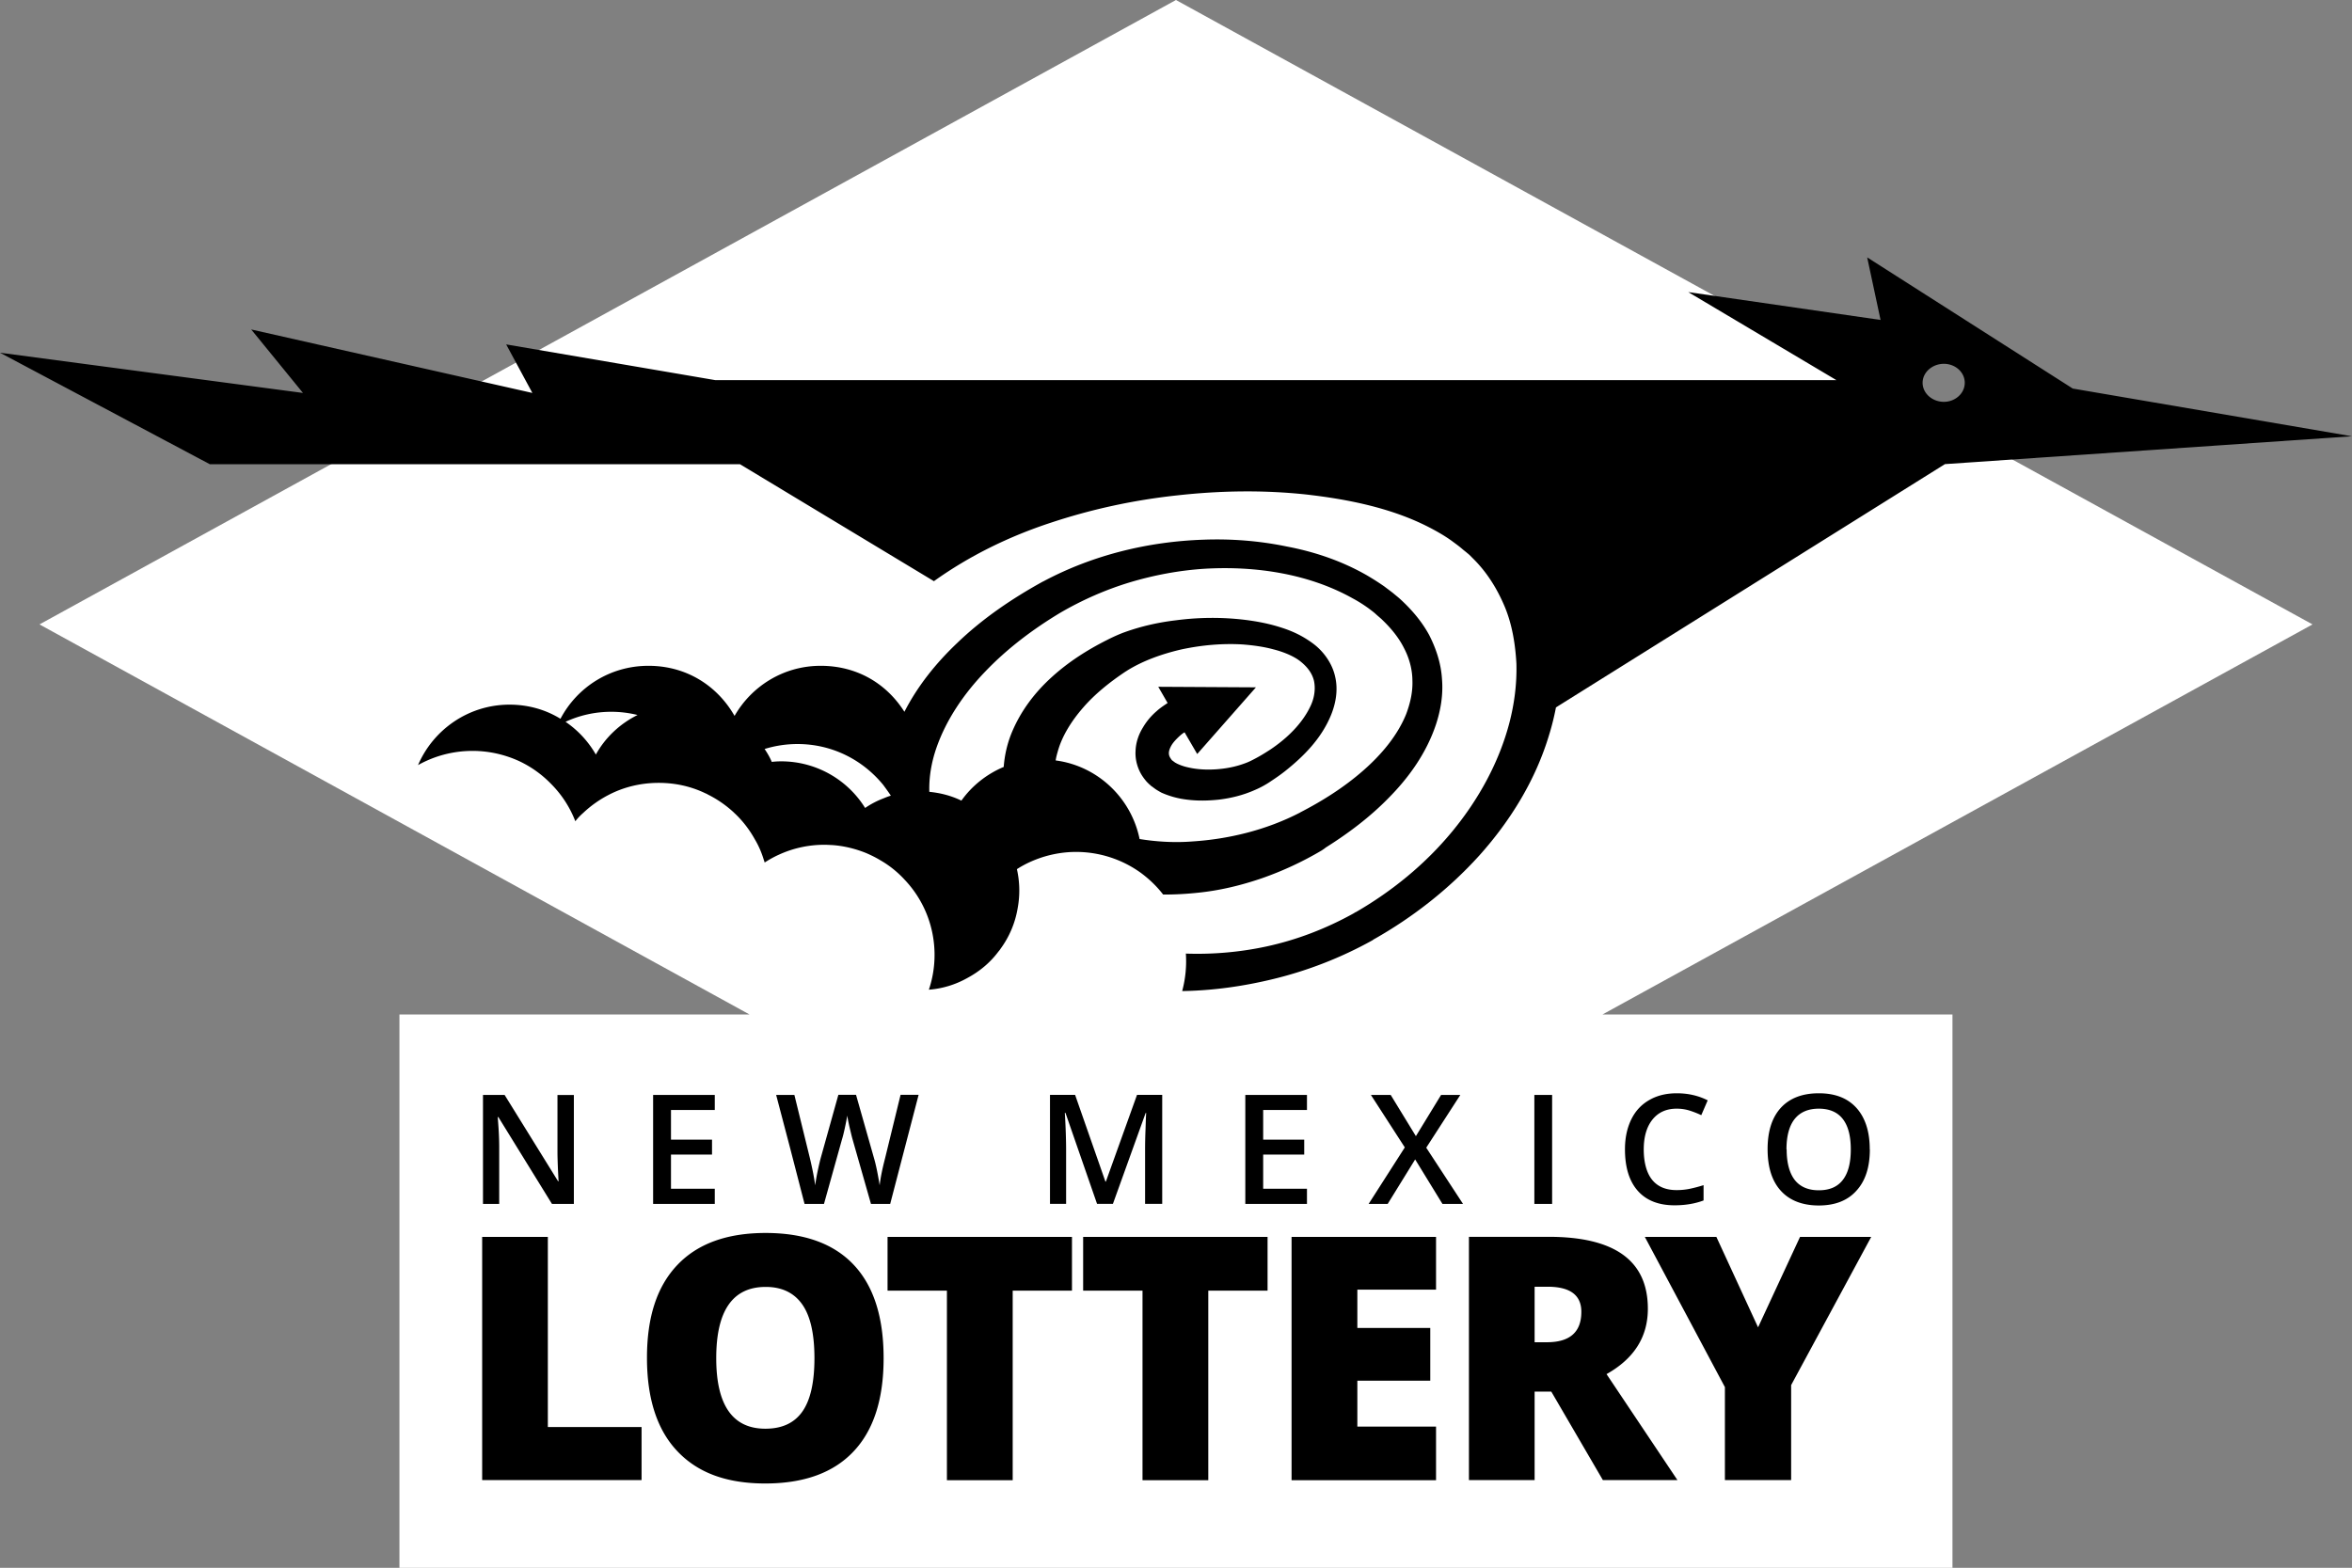
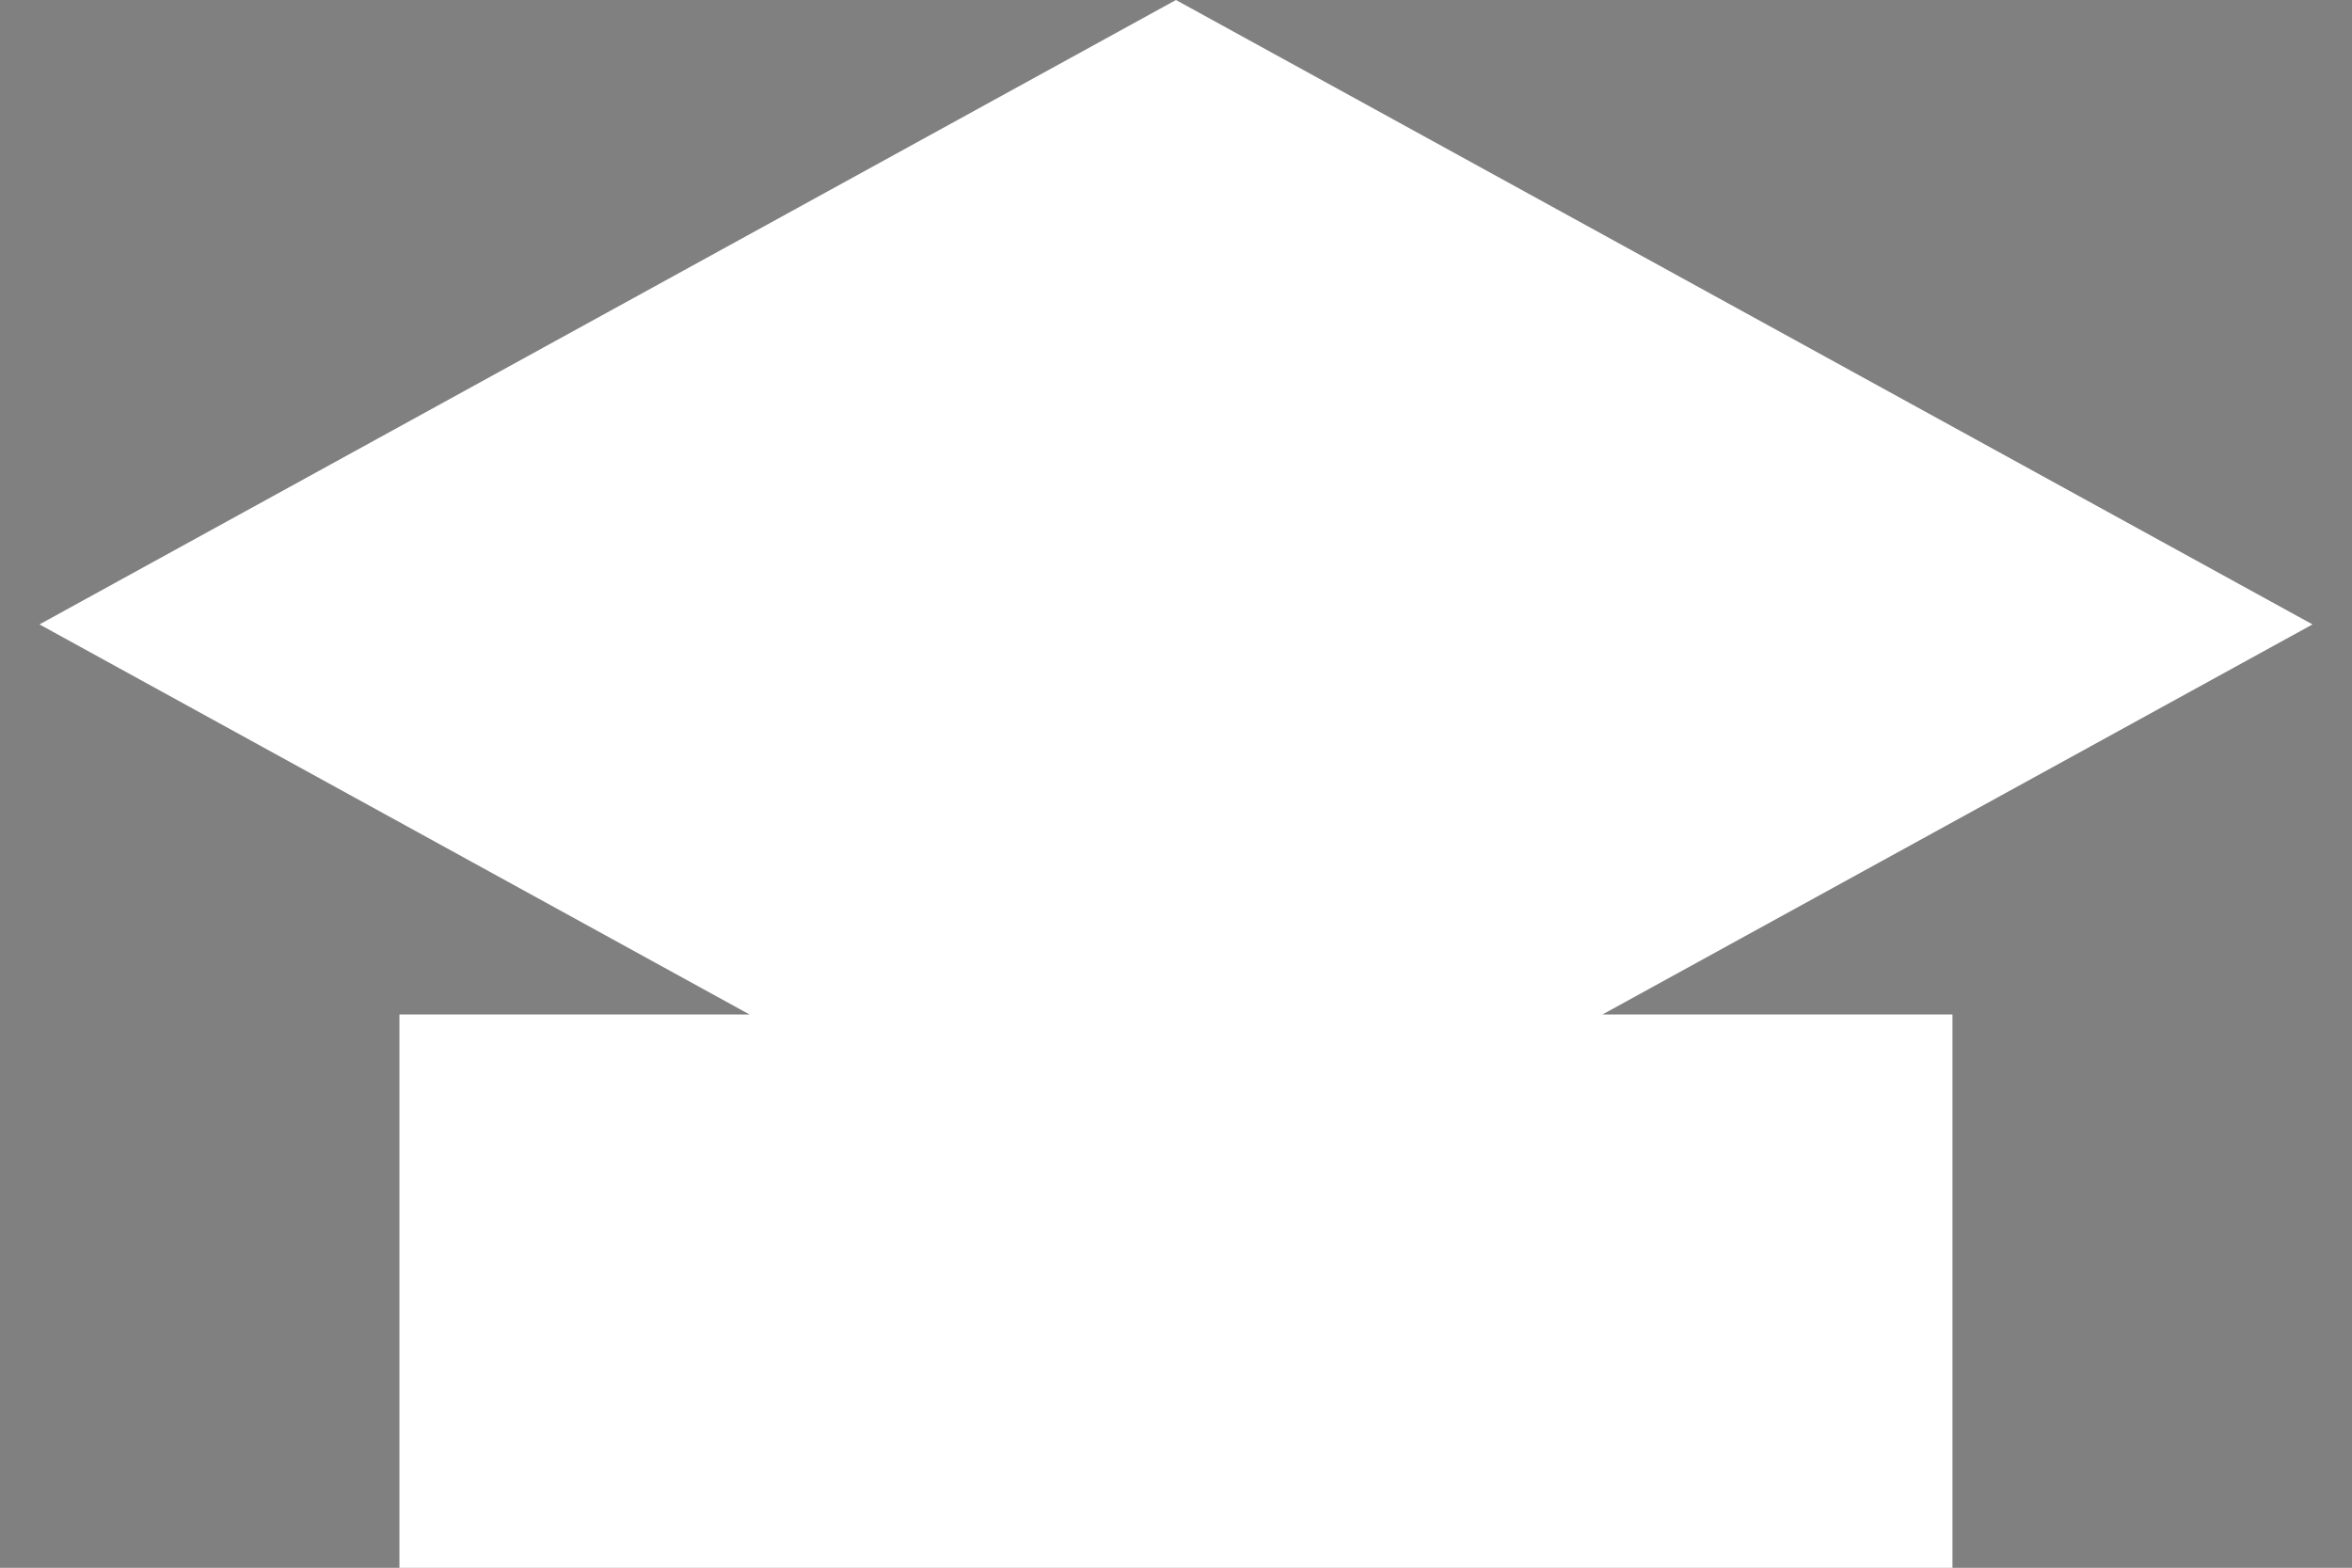
<svg xmlns="http://www.w3.org/2000/svg" id="Layer_1" width="256.73" height="171.17">
  <rect width="100%" height="100%" fill="#808080" stroke="none" />
  <defs>
    <style>.cls-1{stroke-width:0}</style>
  </defs>
  <path fill="#fff" stroke-width="0" d="M252.42 68.17L128.36 0 4.31 68.17l77.51 42.59H43.6v60.41h169.52v-60.41h-38.21l77.51-42.59z" />
-   <path class="cls-1" d="M52.63 161.6v-26.56h7.17v20.76h10.23v5.79h-17.4zm43.82-13.32c0 4.47-1.09 7.87-3.29 10.19-2.19 2.32-5.4 3.49-9.63 3.49s-7.36-1.17-9.58-3.51c-2.22-2.33-3.33-5.74-3.33-10.21s1.1-7.8 3.31-10.13c2.21-2.33 5.42-3.5 9.64-3.5s7.43 1.16 9.61 3.47c2.18 2.31 3.27 5.71 3.27 10.19zm-18.27 0c0 5.13 1.79 7.7 5.36 7.7 1.82 0 3.16-.62 4.04-1.87.88-1.25 1.32-3.19 1.32-5.83s-.44-4.61-1.34-5.88c-.89-1.26-2.22-1.9-3.98-1.9-3.6 0-5.4 2.59-5.4 7.77zm32.35 13.32h-7.17v-20.69h-6.48v-5.87h20.13v5.87h-6.47v20.69zm21.35 0h-7.17v-20.69h-6.48v-5.87h20.13v5.87h-6.47v20.69zm24.87 0h-15.77v-26.56h15.77v5.76h-8.59v4.18h7.96v5.76h-7.96v5.01h8.59v5.85zm10.76-9.67v9.66h-7.17v-26.56h8.7c7.22 0 10.83 2.61 10.83 7.85 0 3.08-1.5 5.45-4.51 7.14l7.74 11.57h-8.14l-5.63-9.66h-1.82zm0-5.39h1.34c2.51 0 3.76-1.11 3.76-3.32 0-1.83-1.23-2.74-3.68-2.74h-1.42v6.07zm24.4-1.65l4.57-9.85h7.77l-8.74 16.18v10.37h-7.23v-10.15l-8.74-16.4h7.81l4.54 9.85zM62.63 131.44h-2.38l-5.85-9.48h-.07l.04.53c.08 1.01.12 1.93.12 2.77v6.18h-1.77v-11.9h2.36l5.84 9.43h.05c-.01-.13-.03-.58-.07-1.36-.03-.78-.05-1.39-.05-1.83v-6.23h1.79v11.9zm15.39 0h-6.73v-11.9h6.73v1.64h-4.78v3.24h4.48v1.63h-4.48v3.73h4.78v1.65zm19.17 0h-2.12l-2.02-7.09c-.09-.31-.19-.76-.33-1.34-.13-.59-.21-.99-.24-1.22-.05.34-.14.79-.26 1.35-.12.55-.22.96-.31 1.24l-1.97 7.06h-2.12l-1.54-5.96-1.56-5.94h1.99l1.7 6.93c.26 1.11.46 2.09.57 2.94.06-.46.15-.98.27-1.55.12-.57.23-1.03.32-1.38l1.94-6.95h1.93l1.98 6.98c.19.65.39 1.61.6 2.9.08-.77.28-1.76.59-2.96l1.69-6.92h1.97l-3.1 11.9zm22.56 0l-3.45-9.94h-.07c.09 1.48.14 2.86.14 4.15v5.78h-1.76v-11.9h2.74l3.31 9.47h.05l3.4-9.47h2.75v11.9h-1.87v-5.88c0-.59.01-1.36.05-2.31.03-.95.05-1.52.07-1.73h-.06l-3.57 9.92h-1.72zm22.91 0h-6.73v-11.9h6.73v1.64h-4.78v3.24h4.48v1.63h-4.48v3.73h4.78v1.65zm17.03 0h-2.24l-2.98-4.86-3 4.86h-2.08l3.95-6.17-3.7-5.73h2.16l2.75 4.5 2.75-4.5h2.1l-3.72 5.76 4.01 6.13zm7.79 0v-11.9h1.94v11.9h-1.94zm15.53-10.4c-1.11 0-1.99.39-2.63 1.18-.64.79-.96 1.89-.96 3.28s.31 2.56.92 3.31c.61.75 1.5 1.12 2.67 1.12.51 0 1-.05 1.47-.15.47-.1.96-.23 1.47-.39v1.67c-.93.35-1.99.53-3.17.53-1.74 0-3.08-.53-4.01-1.58-.93-1.05-1.4-2.56-1.4-4.53 0-1.24.23-2.32.68-3.25.45-.93 1.11-1.64 1.97-2.13.86-.5 1.86-.74 3.01-.74 1.22 0 2.34.25 3.37.77l-.7 1.62c-.4-.19-.83-.36-1.27-.5-.45-.14-.92-.21-1.42-.21zm21.09 4.44c0 1.94-.48 3.44-1.46 4.51-.96 1.08-2.34 1.62-4.11 1.62s-3.18-.54-4.14-1.6c-.97-1.06-1.45-2.58-1.45-4.55s.49-3.47 1.45-4.52c.97-1.05 2.35-1.58 4.14-1.58s3.14.53 4.11 1.6c.96 1.07 1.45 2.58 1.45 4.52zm-9.08 0c0 1.47.3 2.58.88 3.34.59.75 1.47 1.13 2.63 1.13s2.03-.37 2.61-1.12c.59-.75.88-1.86.88-3.34s-.29-2.57-.87-3.32c-.58-.75-1.46-1.13-2.62-1.13s-2.04.38-2.64 1.13c-.59.75-.89 1.86-.89 3.32zm17.16-81.61c1.25 0 2.28-.93 2.28-2.08s-1.03-2.07-2.28-2.07-2.32.92-2.32 2.07 1.05 2.08 2.32 2.08zm-82.72 60.24c2.94.1 5.9-.16 8.78-.78 3.33-.72 6.51-1.95 9.49-3.6.01 0 .01-.02.03-.02.06-.04.13-.07.19-.12h.03c4.02-2.32 7.63-5.29 10.53-8.81 2.9-3.51 5.12-7.58 6.24-11.85.56-2.15.83-4.33.77-6.49-.12-2.12-.46-4.23-1.26-6.17-.8-1.91-1.89-3.7-3.37-5.19l-.56-.56h-.02s-.03-.04-.06-.06v-.02h-.03l-.16-.14-.35-.28c-.49-.43-.89-.7-1.26-.98-.82-.59-1.81-1.15-2.77-1.63-3.96-1.97-8.55-2.91-13.16-3.43-4.61-.49-9.33-.42-14 .1-4.68.5-9.31 1.49-13.83 2.99-4.5 1.48-8.82 3.57-12.75 6.38L80.77 50.68H22.9L0 38.51l33.07 4.39-5.65-6.93 30.69 6.93-2.86-5.3 22.82 3.9h122.38l-16.17-9.61 20.99 3.04-1.46-6.83 22.44 14.32 30.47 5.21-44.42 3.04-42.46 26.56c-.19.98-.43 1.97-.72 2.91-1.49 5.02-4.25 9.46-7.62 13.23-3.33 3.69-7.26 6.76-11.52 9.17 0 0-.01.01-.03.01-.07.06-.15.12-.22.15a43.323 43.323 0 01-10.68 4.17c-3.27.8-6.63 1.28-10.01 1.33a12.54 12.54 0 00.4-4.12z" />
-   <path class="cls-1" d="M97.24 86.87c-.26-.4-.55-.79-.82-1.16-2.23-2.74-5.58-4.48-9.37-4.48-1.25 0-2.44.19-3.59.54.3.45.58.92.78 1.41.34-.04.69-.06 1.02-.06 3.87 0 7.28 2.04 9.17 5.09.6-.41 1.26-.76 1.96-1.03.27-.11.55-.23.85-.31zm18.49-19.97c-3.01 1.81-5.81 3.93-8.18 6.41-2.38 2.47-4.29 5.32-5.34 8.35-.54 1.56-.82 3.2-.77 4.79 1.23.12 2.42.43 3.5.96 1.15-1.62 2.76-2.9 4.62-3.68.09-1.23.36-2.42.79-3.53 1.02-2.57 2.65-4.65 4.49-6.31 1.82-1.65 3.86-2.94 5.96-4 .03-.01.06-.03.08-.04.63-.32 1.25-.6 1.88-.83 1.87-.67 3.74-1.08 5.61-1.3 2.51-.33 5.06-.35 7.58-.04 1.26.16 2.53.4 3.76.79 1.26.39 2.42.9 3.64 1.81 1.06.79 2.05 2.08 2.38 3.57.36 1.49.06 3-.46 4.26-1.06 2.55-2.96 4.45-4.95 6.04-.5.4-1.02.76-1.58 1.13-.46.32-1.12.7-1.77.97-1.28.57-2.6.89-3.92 1.05-1.33.14-2.68.16-4.09-.09a9.64 9.64 0 01-2.18-.67c-.22-.12-.43-.24-.64-.38-.17-.12-.26-.19-.39-.29l-.06-.03-.14-.13-.13-.11-.24-.24c-.14-.16-.3-.36-.43-.55-.55-.79-.86-1.83-.8-2.81.03-.98.36-1.85.79-2.55.42-.72.93-1.31 1.51-1.81.36-.33.81-.63 1.2-.89l-1.02-1.77 10.66.06-6.41 7.28-1.38-2.37c-.23.13-.39.27-.6.46-.32.3-.62.62-.81.93-.39.67-.37 1.06-.13 1.43.04.03.04.1.1.14l.04.06.03.04h.01l.35.26s.09.03.13.07c.32.16.76.33 1.23.43.96.23 2.02.29 3.08.22 1.05-.07 2.11-.27 3.06-.62.48-.16.86-.36 1.42-.66.48-.26.96-.56 1.44-.87 1.84-1.23 3.49-2.84 4.38-4.72.44-.9.58-1.89.4-2.77-.2-.86-.75-1.59-1.61-2.24-.72-.53-1.79-.96-2.83-1.22-1.06-.29-2.2-.44-3.31-.53-2.25-.14-4.56.07-6.77.55-2.1.49-4.13 1.22-5.85 2.28 0 .01-.01.01-.01.01l-.21.13c-1.72 1.15-3.33 2.44-4.61 3.92-1.29 1.48-2.3 3.11-2.76 4.75-.1.35-.19.67-.24 1.02 4.58.6 8.25 4.1 9.16 8.58 1.87.3 3.83.42 5.82.26 3.97-.26 8.02-1.26 11.62-3.11.03-.01.08-.04.1-.06 2.45-1.26 4.79-2.75 6.83-4.53 2.02-1.76 3.79-3.86 4.74-6.23.44-1.18.72-2.41.67-3.65-.01-1.2-.34-2.43-.92-3.53-.56-1.12-1.39-2.14-2.34-3.05-.16-.17-.53-.46-.77-.69-.26-.23-.5-.4-.76-.6-.54-.39-1.12-.76-1.72-1.08-4.76-2.67-10.55-3.56-16.12-3.24-2.78.17-5.55.69-8.22 1.49-2.67.81-5.22 1.94-7.59 3.32zM61.18 78.47c1.82-3.45 5.42-5.78 9.6-5.78s7.53 2.2 9.4 5.47c1.87-3.27 5.37-5.47 9.4-5.47s7.22 1.99 9.14 5.02c1.47-2.87 3.49-5.35 5.74-7.49 2.81-2.71 6.03-4.88 9.36-6.72l.07-.03c5.44-2.9 11.48-4.35 17.52-4.55 3.04-.11 6.08.13 9.07.75 3 .57 5.94 1.56 8.65 3.1.67.39 1.32.8 1.98 1.26.31.24.67.5.96.73.3.26.53.42.89.76 1.16 1.08 2.24 2.34 3.03 3.79.76 1.48 1.31 3.13 1.41 4.84.14 1.69-.14 3.37-.66 4.95-1.05 3.14-2.97 5.8-5.17 8.02-2.06 2.11-4.41 3.87-6.86 5.41-.11.09-.2.16-.3.22l-.13.09a36.188 36.188 0 01-6.53 3.04c-2.27.78-4.62 1.35-7.05 1.59-1.23.13-2.5.2-3.74.19-.7-.91-1.55-1.72-2.48-2.4a12.085 12.085 0 00-7.02-2.25c-1.23 0-2.4.19-3.53.53-1.03.32-2.02.76-2.93 1.35a10.575 10.575 0 01.09 4.22c-.27 1.65-.92 3.17-1.88 4.48-.06.1-.14.2-.23.3-.9 1.21-2.07 2.18-3.42 2.9-1.25.7-2.68 1.15-4.17 1.26.4-1.19.62-2.47.62-3.79 0-3.17-1.23-6.07-3.26-8.21-.76-.83-1.66-1.56-2.64-2.12-.49-.3-1.02-.56-1.55-.79-1.16-.47-2.42-.79-3.74-.88-.27-.01-.55-.03-.83-.03-1.79 0-3.47.39-4.99 1.09-.53.24-1.05.53-1.54.85-.01-.12-.06-.2-.09-.3-.24-.79-.56-1.54-.98-2.24-.57-1.03-1.31-2-2.17-2.81-.07-.06-.13-.13-.2-.19a12.117 12.117 0 00-2.8-1.91c-.04-.04-.13-.07-.2-.1-1.55-.75-3.27-1.15-5.12-1.15-1.97 0-3.83.46-5.48 1.32-1 .52-1.95 1.19-2.77 1.97-.31.27-.6.57-.85.9-.6-1.56-1.53-2.97-2.7-4.13a11.9 11.9 0 00-3.4-2.42c-1.56-.72-3.3-1.13-5.12-1.13-2.17 0-4.2.57-5.95 1.55 1.66-3.87 5.51-6.6 9.99-6.6 2.04 0 3.95.55 5.57 1.55zm.56.34c1.35.92 2.48 2.14 3.3 3.57 1.03-1.87 2.64-3.37 4.55-4.32-.93-.23-1.88-.35-2.87-.35-1.78 0-3.47.39-4.98 1.09z" />
</svg>